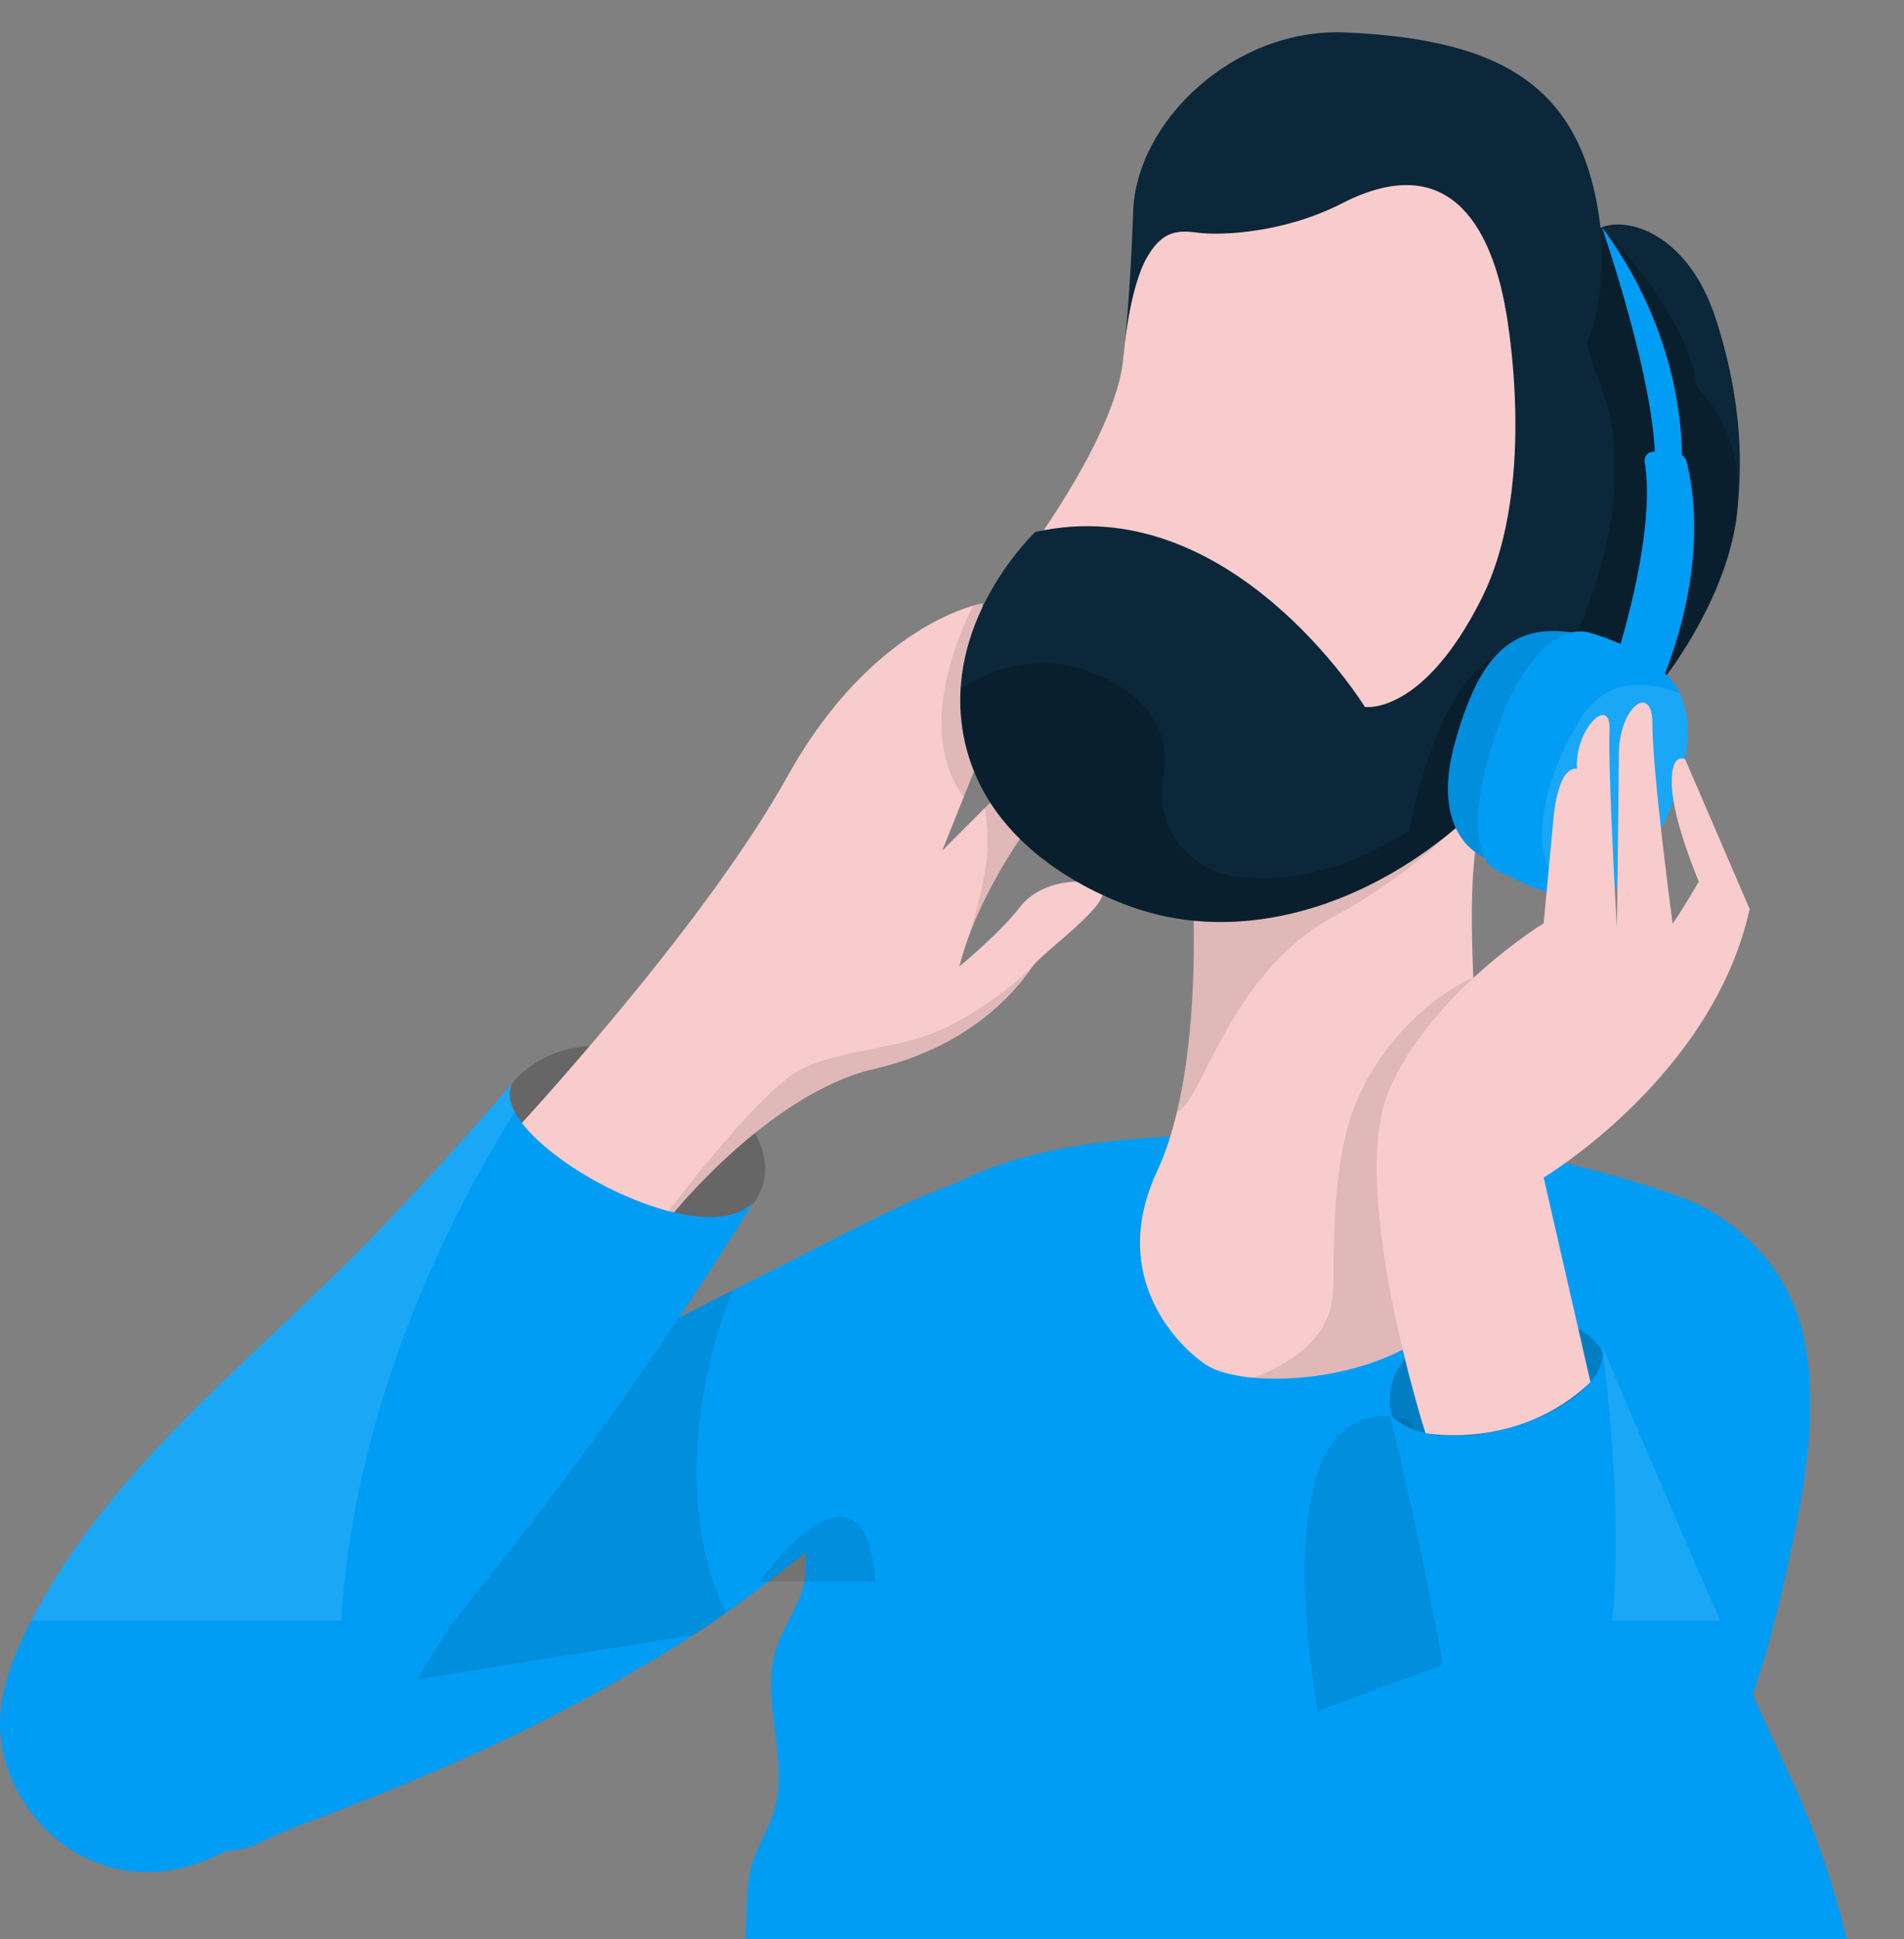
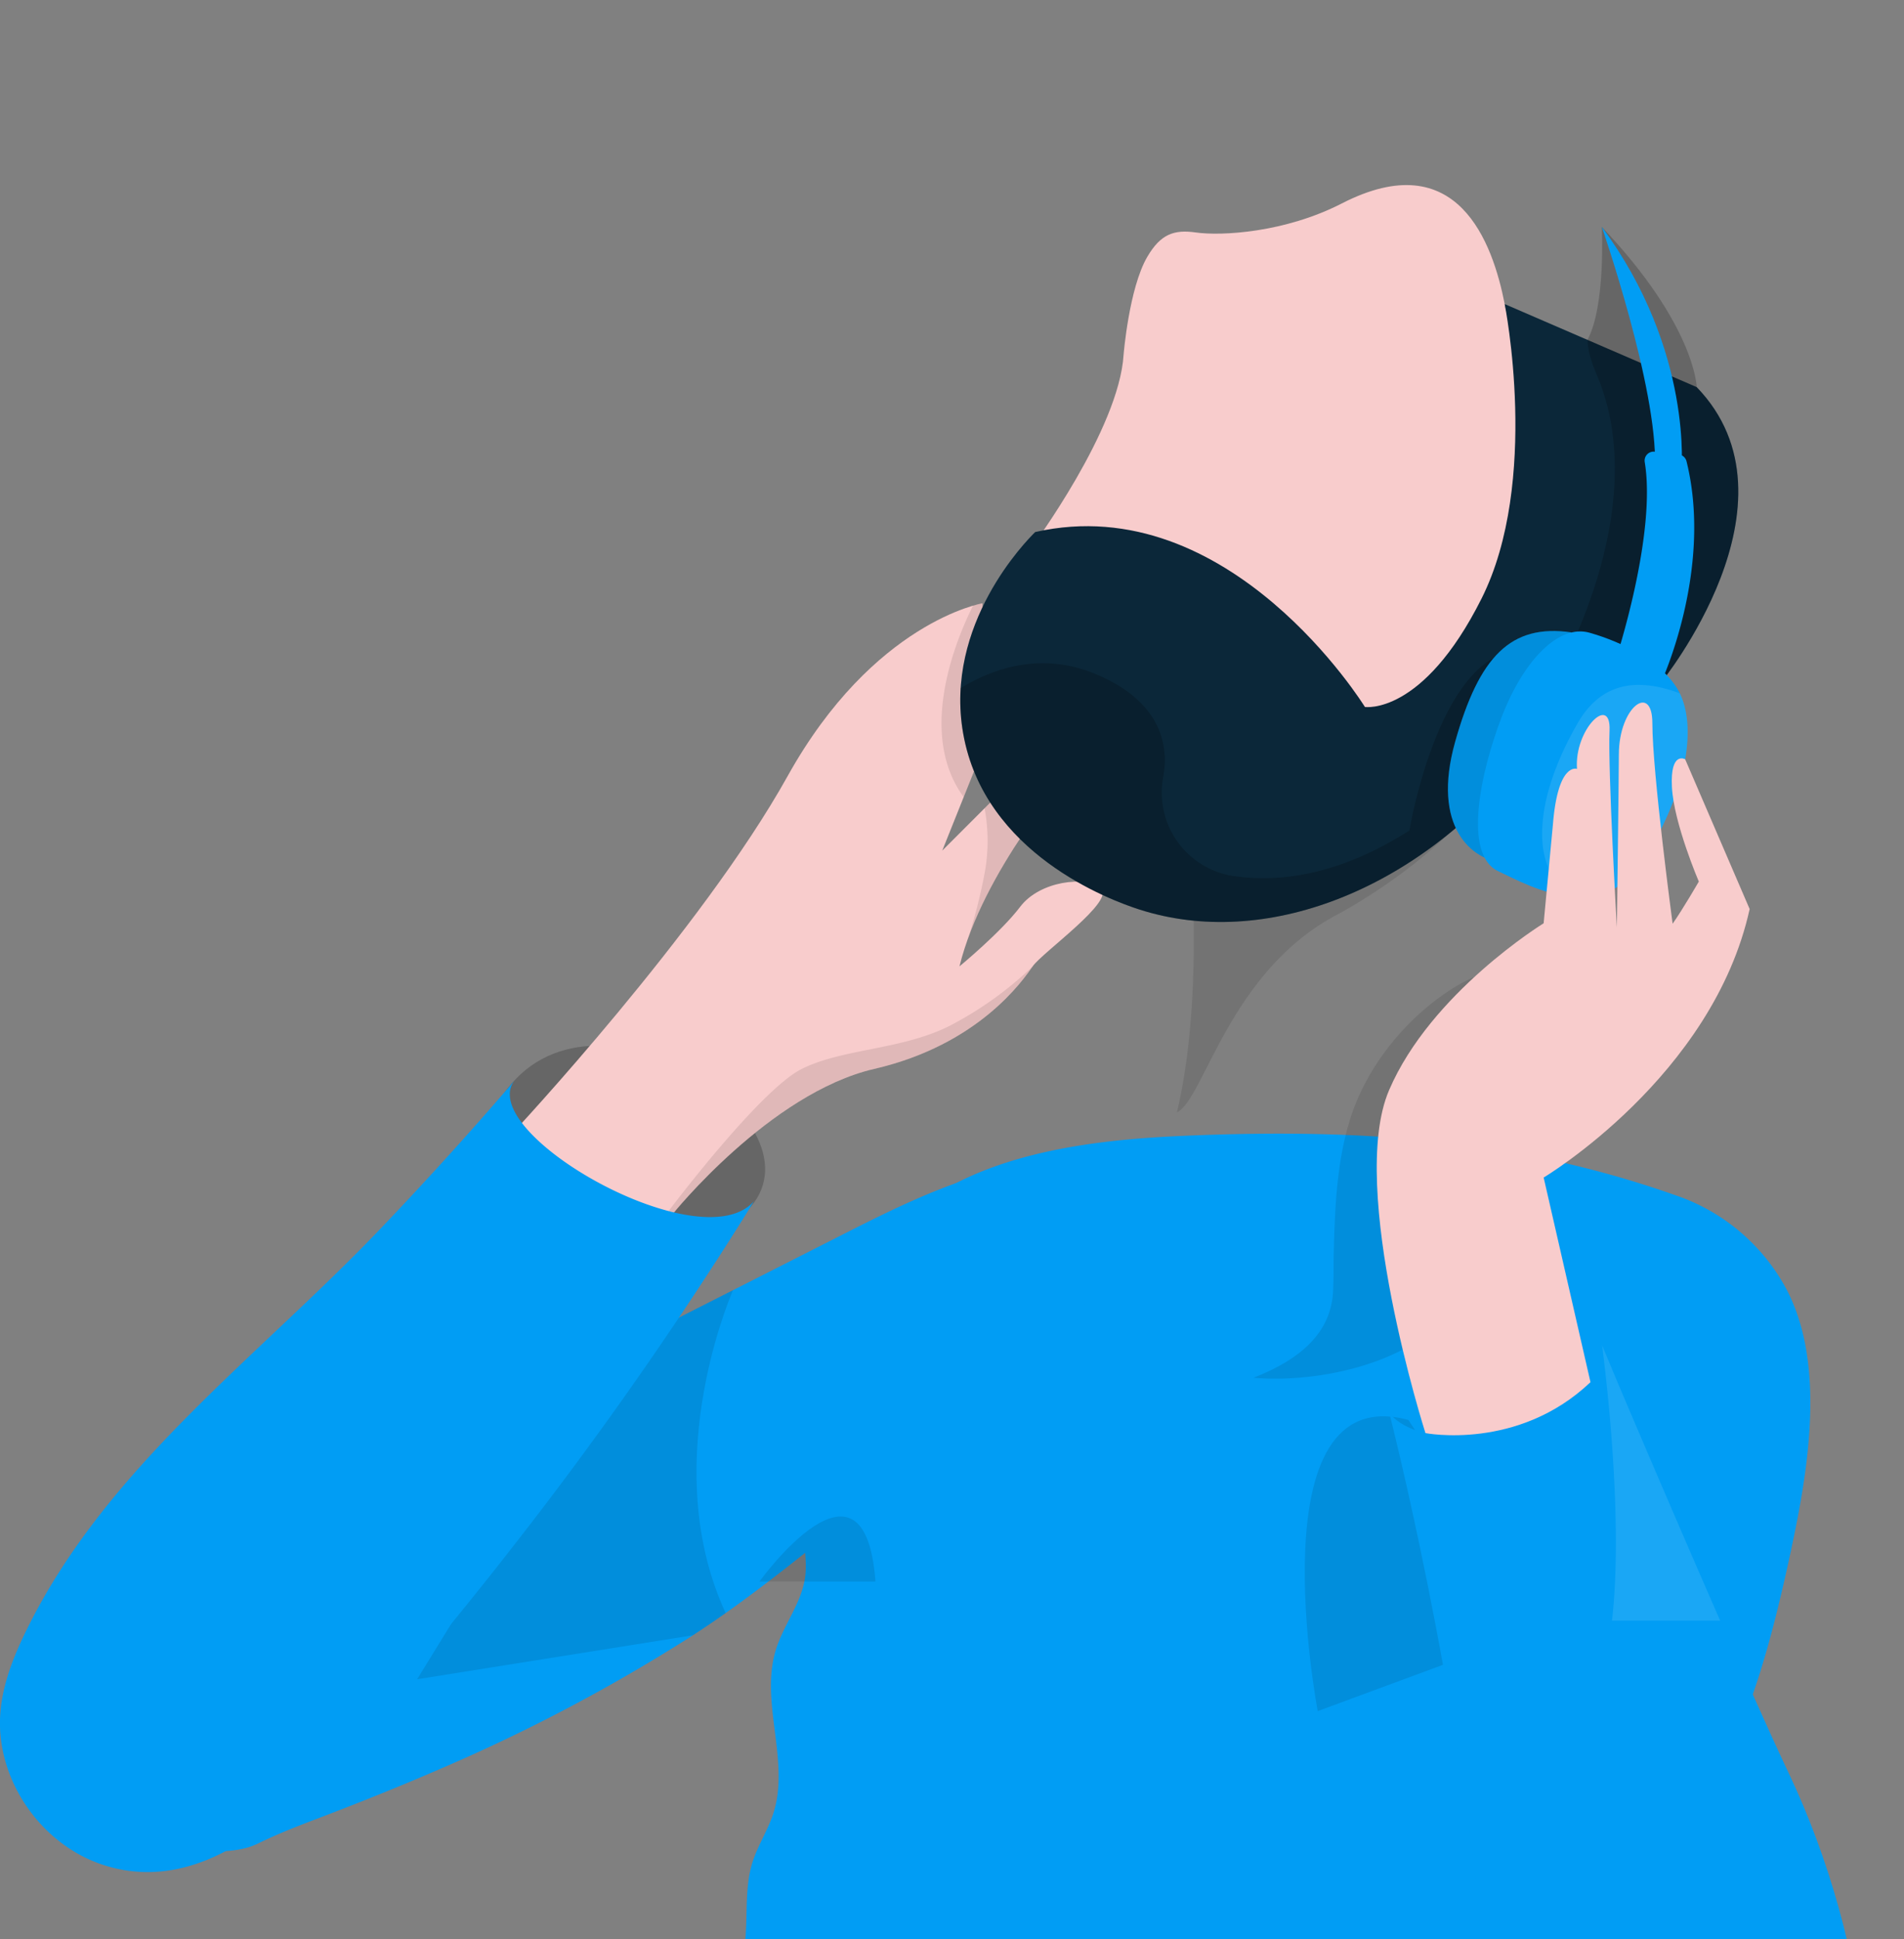
<svg xmlns="http://www.w3.org/2000/svg" width="608" height="619" viewBox="0 0 608 619">
  <rect x="0" y="0" width="608" height="619" fill="#808080" stroke="none" />
  <defs>
    <clipPath id="clip-path">
      <path id="Rectángulo_10057" data-name="Rectángulo 10057" fill="#fff" stroke="#707070" stroke-width="1" d="M992 2560h608v619H992z" />
    </clipPath>
    <clipPath id="clip-path-2">
      <path id="Rectángulo_89" data-name="Rectángulo 89" fill="none" d="M0 0h595.546v719.573H0z" />
    </clipPath>
    <clipPath id="clip-path-3">
      <path id="Rectángulo_88" data-name="Rectángulo 88" fill="none" d="M0 0h595.544v719.571H0z" />
    </clipPath>
    <clipPath id="clip-path-4">
      <path id="Rectángulo_72" data-name="Rectángulo 72" fill="none" d="M0 0h87.938v62.765H0z" />
    </clipPath>
    <clipPath id="clip-path-5">
      <path id="Rectángulo_73" data-name="Rectángulo 73" fill="none" d="M0 0h20.682v48.224H0z" />
    </clipPath>
    <clipPath id="clip-path-6">
      <path id="Rectángulo_74" data-name="Rectángulo 74" fill="none" d="M0 0h15.119v61.856H0z" />
    </clipPath>
    <clipPath id="clip-path-7">
      <path id="Rectángulo_75" data-name="Rectángulo 75" fill="none" d="M0 0h116.262v78.515H0z" />
    </clipPath>
    <clipPath id="clip-path-8">
      <path id="Rectángulo_76" data-name="Rectángulo 76" fill="none" d="M0 0h76.633v94.096H0z" />
    </clipPath>
    <clipPath id="clip-path-9">
      <path id="Rectángulo_77" data-name="Rectángulo 77" fill="none" d="M0 0h72.489v128.095H0z" />
    </clipPath>
    <clipPath id="clip-path-10">
      <path id="Rectángulo_78" data-name="Rectángulo 78" fill="none" d="M0 0h94.3v118.294H0z" />
    </clipPath>
    <clipPath id="clip-path-11">
      <path id="Rectángulo_79" data-name="Rectángulo 79" fill="none" d="M0 0h60.93v165.77H0z" />
    </clipPath>
    <clipPath id="clip-path-12">
      <path id="Rectángulo_80" data-name="Rectángulo 80" fill="none" d="M0 0h190.808v86.8H0z" />
    </clipPath>
    <clipPath id="clip-path-13">
      <path id="Rectángulo_81" data-name="Rectángulo 81" fill="none" d="M0 0h39.382v73.975H0z" />
    </clipPath>
    <clipPath id="clip-path-14">
      <path id="Rectángulo_82" data-name="Rectángulo 82" fill="none" d="M0 0h46.482v67.716H0z" />
    </clipPath>
    <clipPath id="clip-path-15">
      <path id="Rectángulo_83" data-name="Rectángulo 83" fill="none" d="M0 0h69.714v50.144H0z" />
    </clipPath>
    <clipPath id="clip-path-16">
      <path id="Rectángulo_84" data-name="Rectángulo 84" fill="none" d="M0 0h37.739v87.998H0z" />
    </clipPath>
    <clipPath id="clip-path-17">
      <path id="Rectángulo_85" data-name="Rectángulo 85" fill="none" d="M0 0h100.858v124.194H0z" />
    </clipPath>
    <clipPath id="clip-path-18">
-       <path id="Rectángulo_86" data-name="Rectángulo 86" fill="none" d="M0 0h154.823v173.001H0z" />
-     </clipPath>
+       </clipPath>
    <clipPath id="clip-path-19">
      <path id="Rectángulo_87" data-name="Rectángulo 87" fill="none" d="M0 0h37.04v20.747H0z" />
    </clipPath>
  </defs>
  <g id="Enmascarar_grupo_105" data-name="Enmascarar grupo 105" transform="translate(-992 -2560)" clip-path="url(#clip-path)">
    <g id="Grupo_209" data-name="Grupo 209" transform="translate(991.986 2570.297)">
      <g id="Grupo_259" data-name="Grupo 259" clip-path="url(#clip-path-2)">
        <g id="Grupo_258" data-name="Grupo 258" transform="translate(0 .002)">
          <g id="Grupo_257" data-name="Grupo 257" clip-path="url(#clip-path-3)">
-             <path id="Trazado_332" data-name="Trazado 332" d="M1050.206 102.948s2.068-17 3.069-45.792 32.336-58.674 67.858-57.091c50.58 2.254 76.121 17.528 81.379 62.349 8.649-3.82 28.044 2 36.808 29.046 9.98 30.8 8.013 53.586 6.26 64.853s-19.781-39.062-19.781-39.062l-73.117-18.029z" transform="translate(-691.4 -.005)" fill="#0b2739" />
            <g id="Grupo_211" data-name="Grupo 211" transform="translate(156.406 323.472)" opacity=".2" style="mix-blend-mode:multiply;isolation:isolate">
              <g id="Grupo_210" data-name="Grupo 210">
                <g id="Grupo_209-2" data-name="Grupo 209" clip-path="url(#clip-path-4)">
                  <path id="Trazado_333" data-name="Trazado 333" d="M466.185 957.359c-32.8 33.971 39.085 66 69.044 46.028 37.974-25.315-36.824-79.4-69.044-46.028" transform="translate(-457.793 -946.791)" />
                </g>
              </g>
            </g>
            <path id="Trazado_334" data-name="Trazado 334" d="M479.255 702.584s60.321-64.575 87.773-113.877 62.215-55.185 62.215-55.185l2.064 41.763-14.887 37.182 27.563-27.576 12.815 2.983s-27.4 31.146-34.881 61.542c0 0 13.16-10.812 19.4-19.038s20.851-9.913 25.743-5.949-18.652 20.481-21.772 24.987-17.255 25.044-50.584 32.734-64.393 46.365-64.393 46.365-25.1 17.876-51.057-25.931" transform="translate(-315.516 -351.244)" fill="#f8cccc" />
            <g id="Grupo_214" data-name="Grupo 214" transform="translate(308.713 242.203)" opacity=".1" style="mix-blend-mode:multiply;isolation:isolate">
              <g id="Grupo_213" data-name="Grupo 213">
                <g id="Grupo_212" data-name="Grupo 212" clip-path="url(#clip-path-5)">
                  <path id="Trazado_335" data-name="Trazado 335" d="M910.1 714.42a56.387 56.387 0 0 1-.161 21.637 167.862 167.862 0 0 1-5.122 19.9c5.05-13.966 13.356-27.424 20.262-37.233l-9.479-9.809z" transform="translate(-904.396 -708.919)" />
                  <path id="Trazado_336" data-name="Trazado 336" d="M903.586 849.938v-.007l.021-.06-.025.066" transform="translate(-903.586 -801.715)" />
                </g>
              </g>
            </g>
            <g id="Grupo_217" data-name="Grupo 217" transform="translate(300.671 182.277)" opacity=".1" style="mix-blend-mode:multiply;isolation:isolate">
              <g id="Grupo_216" data-name="Grupo 216">
                <g id="Grupo_215" data-name="Grupo 215" clip-path="url(#clip-path-6)">
                  <path id="Trazado_337" data-name="Trazado 337" d="M895.166 575.285l-2.066-41.763a29 29 0 0 0-2.991.749c-5.173 10.32-18.049 40.6-2.989 61.1z" transform="translate(-880.047 -533.521)" />
                </g>
              </g>
            </g>
            <g id="Grupo_220" data-name="Grupo 220" transform="translate(213.511 298.173)" opacity=".1" style="mix-blend-mode:multiply;isolation:isolate">
              <g id="Grupo_219" data-name="Grupo 219">
                <g id="Grupo_218" data-name="Grupo 218" clip-path="url(#clip-path-7)">
                  <path id="Trazado_338" data-name="Trazado 338" d="M715.275 891.42c-15.452 8.046-34.389 7.391-47.805 14.053s-42.535 45.378-42.535 45.378l1.765.4c4.021-4.842 32.99-38.646 63.914-45.781 33.329-7.69 47.464-28.228 50.584-32.734a114.193 114.193 0 0 1-25.922 18.681" transform="translate(-624.934 -872.739)" />
                </g>
              </g>
            </g>
            <path id="Trazado_339" data-name="Trazado 339" d="M978.059 1049.745q-.829-.324-1.666-.621c-49.028-17.47-97.325-22.037-158.421-19.382-29.261 1.272-65.37 5.493-88.422 25.823-11.309 9.975-17.826 23.722-21.629 38.1-5.516 20.853-12.9 42.922-11.043 64.745.345 4.067.939 8.165.385 12.209-1.132 8.271-6.855 15.166-9.327 23.14-5.187 16.732 4.547 35.417-.77 52.109-1.751 5.5-5.049 10.405-6.756 15.915-2.606 8.424-1.3 17.525-2.451 26.267-1.212 9.224-5.123 17.85-7.515 26.839s-3.1 19.128 1.695 27.1c2.588 4.3 6.552 7.575 10.556 10.6 31.832 24.038 66.237 31.023 104.673 37.839a250.014 250.014 0 0 0 45.22 3.586c43.725-.306 83.743-10.378 102.1-17.371 38.246-14.565 20.611-71.952 32.207-98.3 1.391-3.162 2.839-6.249 4.4-9.224 8.078-15.345 14.229-27.142 19.265-38.08 9.309-20.232 14.791-37.527 21.513-68.9 5.554-25.93 11.48-60.5-2.129-84.719a63.273 63.273 0 0 0-31.893-27.679" transform="translate(-440.159 -677.468)" fill="#019df4" />
            <g id="Grupo_223" data-name="Grupo 223" transform="translate(416.656 441.802)" opacity=".1" style="mix-blend-mode:multiply;isolation:isolate">
              <g id="Grupo_222" data-name="Grupo 222">
                <g id="Grupo_221" data-name="Grupo 221" clip-path="url(#clip-path-8)">
                  <path id="Trazado_340" data-name="Trazado 340" d="M1223.68 1387.231s-20.3-106.281 28.936-92.937l43.55 66.155z" transform="translate(-1219.533 -1293.136)" />
                </g>
              </g>
            </g>
-             <path id="Trazado_341" data-name="Trazado 341" d="M544.215 1933.485a.425.425 0 0 0-.024.116z" transform="translate(-358.266 -1272.906)" fill="#700096" />
-             <path id="Trazado_342" data-name="Trazado 342" d="M1081.887 701.513s5.39 63.667-10.824 98.332 7.78 56.724 15.4 61.82c14.14 9.451 67.889 5.094 81.18-21.94 15.245-31.01-1.642-110.843 5.932-147.927l-7.391-28.9z" transform="translate(-701.504 -436.419)" fill="#f8cccc" />
            <g id="Grupo_226" data-name="Grupo 226" transform="translate(400.288 301.695)" opacity=".1" style="mix-blend-mode:multiply;isolation:isolate">
              <g id="Grupo_225" data-name="Grupo 225">
                <g id="Grupo_224" data-name="Grupo 224" clip-path="url(#clip-path-9)">
                  <path id="Trazado_343" data-name="Trazado 343" d="M1202.284 928.933c-3.887 12.8-4.587 26.253-4.975 39.5-.233 7.963.016 6.56-.254 14.352-.474 13.754-10.6 22.256-25.44 28.058 21.669 1.944 55.662-5.449 65.856-26.184 10.313-20.978 5.922-64.3 4.346-101.61a54.166 54.166 0 0 0-6.912 3.706c-14.629 9.361-27.345 24.784-32.623 42.175" transform="translate(-1171.617 -883.051)" />
                </g>
              </g>
            </g>
            <g id="Grupo_229" data-name="Grupo 229" transform="translate(375.832 226.48)" opacity=".1" style="mix-blend-mode:multiply;isolation:isolate">
              <g id="Grupo_228" data-name="Grupo 228">
                <g id="Grupo_227" data-name="Grupo 227" clip-path="url(#clip-path-10)">
                  <path id="Trazado_344" data-name="Trazado 344" d="M1193.821 684.834c.1-.114.28-.33.52-.634l-5.448-21.3-84.3 38.615s3.79 44.781-4.551 79.679c8.642-3.981 16.607-45.07 51.319-63.195 0 0 25.485-13.307 42.461-33.164" transform="translate(-1100.04 -662.899)" />
                </g>
              </g>
            </g>
            <path id="Trazado_345" data-name="Trazado 345" d="M78.508 1275.537a20.986 20.986 0 0 0 4.492-1.562c5.958-2.923 11.994-5.312 18.254-7.688 13.746-5.217 27.4-10.674 40.884-16.548a559.621 559.621 0 0 0 78.538-41.443c29.5-18.9 55.115-43.157 83.73-63.275 14.925-10.492 30.284-21.444 39.668-37.088a47.5 47.5 0 0 0 4.693-37.493c-1.74-6.13-6.238-11.892-12.458-13.266a23.772 23.772 0 0 0-9.139.251c-20.747 3.594-39.879 13.24-58.657 22.765l-67.6 34.29c-18.515 9.4-38.548 15.532-57.66 24.2q-8.015 3.637-16.036 7.253c-25.817 11.684-51.626 23.6-75.928 38.245-20.072 12.1-52.866 28.709-50.044 56.545a33.785 33.785 0 0 0 13.352 23.442c4.783 3.536 10.421 5.726 16.117 7.434a115.5 115.5 0 0 0 31.908 4.837c4.982.053 10.781.29 15.892-.9" transform="translate(-.703 -695.759)" fill="#019df4" />
            <path id="Trazado_346" data-name="Trazado 346" d="M1134.235 196.942V266.9l-80.773 74.773-88.848-83.43s27.805-37.483 29.243-61.3c0 0 1.722-21.283 7.576-31.269 4.257-7.261 8.514-8.764 15.525-7.762 8.128 1.161 28.422.057 46.574-9.265 37.059-19.03 48.209 12.648 52.024 32.115s18.68 16.181 18.68 16.181" transform="translate(-635.051 -93.999)" fill="#f8cccc" />
            <path id="Trazado_347" data-name="Trazado 347" d="M921.488 326.724c-2.875 2.823-29.132 29.437-23 64.284 6.764 38.468 47.065 53.243 56.2 56.186 40.037 12.894 88.571-5.959 122.048-47.431l44.6-24.993s46.882-57.57 11.38-94.313l-61.305-26.5S1082.8 310.577 1064 348s-37.229 34.559-37.229 34.559-43.041-69.9-105.279-55.837" transform="translate(-590.906 -167.191)" fill="#0b2739" />
            <g id="Grupo_232" data-name="Grupo 232" transform="translate(494.167 62.128)" opacity=".2" style="mix-blend-mode:multiply;isolation:isolate">
              <g id="Grupo_231" data-name="Grupo 231">
                <g id="Grupo_230" data-name="Grupo 230" clip-path="url(#clip-path-11)">
                  <path id="Trazado_348" data-name="Trazado 348" d="M1494.044 232.989s-.355-19.618-30.3-51.138c0 0 1.3 25.032-4.556 36.069.05 2.855.952 6.488 2.91 11.046 18.768 43.684-13.914 98.046-13.914 98.046l-1.784 20.611 36.264-20.321s46.882-57.57 11.38-94.313" transform="translate(-1446.4 -181.851)" />
                </g>
              </g>
            </g>
            <g id="Grupo_235" data-name="Grupo 235" transform="translate(306.656 197.211)" opacity=".2" style="mix-blend-mode:multiply;isolation:isolate">
              <g id="Grupo_234" data-name="Grupo 234">
                <g id="Grupo_233" data-name="Grupo 233" clip-path="url(#clip-path-12)">
                  <path id="Trazado_349" data-name="Trazado 349" d="M1078.956 577.327c-27.972-2.8-37.962 57.486-37.962 57.486-22.556 14.393-41.682 16.7-56.284 14.54a26.941 26.941 0 0 1-22.32-31.73c2-10.927-1.568-24.365-21.529-32.7-16.833-7.031-31.974-2.333-43.171 4.451a61.082 61.082 0 0 0 .8 14.467c6.764 38.468 47.065 53.243 56.2 56.187 40.037 12.894 88.571-5.959 122.048-47.432l9.089-5.093c4.113-15.735 4.17-29.069-6.873-30.173" transform="translate(-897.566 -577.232)" />
                </g>
              </g>
            </g>
            <path id="Trazado_350" data-name="Trazado 350" d="M1392.732 559.839c-19.309-2.786-29.408 7.685-37.073 34.924s5.4 37.885 15.513 38.615" transform="translate(-890.975 -368.283)" fill="#019df4" />
            <g id="Grupo_238" data-name="Grupo 238" transform="translate(462.376 191.119)" opacity=".1" style="mix-blend-mode:multiply;isolation:isolate">
              <g id="Grupo_237" data-name="Grupo 237">
                <g id="Grupo_236" data-name="Grupo 236" clip-path="url(#clip-path-13)">
                  <path id="Trazado_351" data-name="Trazado 351" d="M1392.732 559.839c-19.309-2.786-29.408 7.685-37.073 34.924s5.4 37.885 15.513 38.615" transform="translate(-1353.351 -559.402)" />
                </g>
              </g>
            </g>
            <path id="Trazado_352" data-name="Trazado 352" d="M1519.566 395.183c3.807 23.331-9.21 62.877-9.21 62.877l14.413 7.476s16.741-35.908 8.136-70.617a2.884 2.884 0 0 0-2.46-2.186l-7.742-.891a2.867 2.867 0 0 0-3.137 3.342" transform="translate(-994.338 -257.956)" fill="#019df4" />
            <path id="Trazado_353" data-name="Trazado 353" d="M1417.052 560.208c-9.757-2.762-20.96 8.655-27.933 26.63s-12.453 44.117-1.3 49.454c10.925 5.227 33.8 17.975 47.419-4.837 14.441-24.2 15.782-43.54 9.884-53.324-5.3-8.8-17.553-14.943-28.074-17.922" transform="translate(-909.47 -368.542)" fill="#019df4" />
            <g id="Grupo_241" data-name="Grupo 241" transform="translate(492.452 208.321)" opacity=".1">
              <g id="Grupo_240" data-name="Grupo 240">
                <g id="Grupo_239" data-name="Grupo 239" clip-path="url(#clip-path-14)">
                  <path id="Trazado_354" data-name="Trazado 354" d="M1452.752 621.93c-12.735 22.094-13.682 39.616-8.211 48.388a26.834 26.834 0 0 0 6.76 7.077c8.373.594 16.929-2.217 23.4-13.052 13.779-23.087 15.626-41.748 10.644-51.91-10.492-3.854-23.875-5.618-32.589 9.5" transform="translate(-1441.377 -609.753)" fill="#fff" />
                </g>
              </g>
            </g>
            <g id="Grupo_244" data-name="Grupo 244" transform="translate(443.804 409.625)" opacity=".2" style="mix-blend-mode:multiply;isolation:isolate">
              <g id="Grupo_243" data-name="Grupo 243">
                <g id="Grupo_242" data-name="Grupo 242" clip-path="url(#clip-path-15)">
-                   <path id="Trazado_355" data-name="Trazado 355" d="M1367.837 1212.95c-7.849-25.294-78.041-14.792-67.841 19.383s77.021 10.2 67.841-19.383" transform="translate(-1298.987 -1198.955)" />
-                 </g>
+                   </g>
              </g>
            </g>
            <path id="Trazado_356" data-name="Trazado 356" d="M1426.387 1363.649c-13.8-29.1-41.969-94.841-54.486-124.3-3.361-8.019-5.353-12.831-5.353-12.831 4.6 20.629-51.783 40.046-67.892 21.843 0 0 22.354 86.879 30.409 175.467 7.417 81.578 50.565 116.069 86.865 98.932 3.01-1.3 7.812-3.827 9.307-4.616 40.918-21.605 25.315-103.526 1.151-154.495" transform="translate(-854.966 -807.477)" fill="#019df4" />
            <g id="Grupo_247" data-name="Grupo 247" transform="translate(511.581 419.042)" opacity=".1">
              <g id="Grupo_246" data-name="Grupo 246">
                <g id="Grupo_245" data-name="Grupo 245" clip-path="url(#clip-path-16)">
                  <path id="Trazado_357" data-name="Trazado 357" d="M1535.11 1314.517c-12.131-27.695-24.99-57.763-32.385-75.167-3.36-8.019-5.353-12.831-5.353-12.831a11.054 11.054 0 0 1 .256 1.96c1.254 9.842 6.54 54.757 2.929 86.038z" transform="translate(-1497.371 -1226.519)" fill="#fff" />
                </g>
              </g>
            </g>
            <g id="Grupo_250" data-name="Grupo 250" transform="translate(133.225 401.533)" opacity=".1" style="mix-blend-mode:multiply;isolation:isolate">
              <g id="Grupo_249" data-name="Grupo 249">
                <g id="Grupo_248" data-name="Grupo 248" clip-path="url(#clip-path-17)">
                  <path id="Trazado_358" data-name="Trazado 358" d="M477.977 1285.439q5.314-3.446 10.477-7.1c-21.229-45.783.173-98.006 2.345-103.067q-16.94 8.591-33.879 17.187c-.552.28-1.11.549-1.665.823l-65.314 106.183z" transform="translate(-389.942 -1175.272)" />
                </g>
              </g>
            </g>
            <path id="Trazado_359" data-name="Trazado 359" d="M240.748 1016.846c-17.261 19.563-90.908-23.014-75.948-39.125 0 0-18.411 21.864-43.728 48.331-39.023 40.8-86.653 75.38-112.255 126.963-4.226 8.516-7.905 17.506-8.678 26.98-1.7 20.777 12.378 41.632 32.085 48.428 27.2 9.379 51.539-8.885 69.108-27.716 22.077-23.661 42.9-48.486 62.763-74.031a1236.994 1236.994 0 0 0 72.947-103.825c1.246-2 2.495-3.99 3.707-6.006" transform="translate(0 -643.681)" fill="#019df4" />
            <path id="Trazado_360" data-name="Trazado 360" d="M1340.119 777.893s53.984-32.21 65.777-85.7l-20.588-47.806s-4.806-2.751-4.234 8.8 8.591 30.234 8.591 30.234-5.081 8.8-8.365 13.461c0 0-6.474-48.311-6.469-64.007 0-12.983-10.678-5.262-10.7 9.956-.011 7.728-.636 55.217-.636 55.217s-2.893-50.163-2.337-62.83c.519-11.823-11.3-.383-10.4 12.237 0 0-6.128-2.316-7.7 17.927l-2.947 31.358s-36.012 22.1-49.371 53.3 11.628 109.434 11.628 109.434 29.514 5.782 52.7-16.256z" transform="translate(-847.172 -412.316)" fill="#f8cccc" />
            <g id="Grupo_253" data-name="Grupo 253" transform="translate(9.975 334.039)" opacity=".1">
              <g id="Grupo_252" data-name="Grupo 252">
                <g id="Grupo_251" data-name="Grupo 251" clip-path="url(#clip-path-18)">
                  <path id="Trazado_361" data-name="Trazado 361" d="M184.021 977.722l-.446.527c.14-.178.286-.355.446-.527m-.446.527c-2.946 3.472-20.257 23.733-43.281 47.8-38.442 40.19-85.235 74.35-111.1 124.67h99c4.531-74.146 39.1-136.6 55.459-162.341-2.026-3.817-2.281-7.334-.085-10.132" transform="translate(-29.197 -977.721)" fill="#fff" />
                </g>
              </g>
            </g>
            <g id="Grupo_256" data-name="Grupo 256" transform="translate(242.529 473.782)" opacity=".1" style="mix-blend-mode:multiply;isolation:isolate">
              <g id="Grupo_255" data-name="Grupo 255">
                <g id="Grupo_254" data-name="Grupo 254" clip-path="url(#clip-path-19)">
                  <path id="Trazado_362" data-name="Trazado 362" d="M709.869 1407.486s33.624-46.681 37.04 0z" transform="translate(-709.869 -1386.739)" />
                </g>
              </g>
            </g>
            <path id="Trazado_363" data-name="Trazado 363" d="M1497.164 181.851s17.823 51.322 16.976 76.507 8.417 1.9 8.417 1.9 4.051-38.623-25.393-78.406" transform="translate(-985.653 -119.723)" fill="#019df4" />
          </g>
        </g>
      </g>
    </g>
  </g>
</svg>